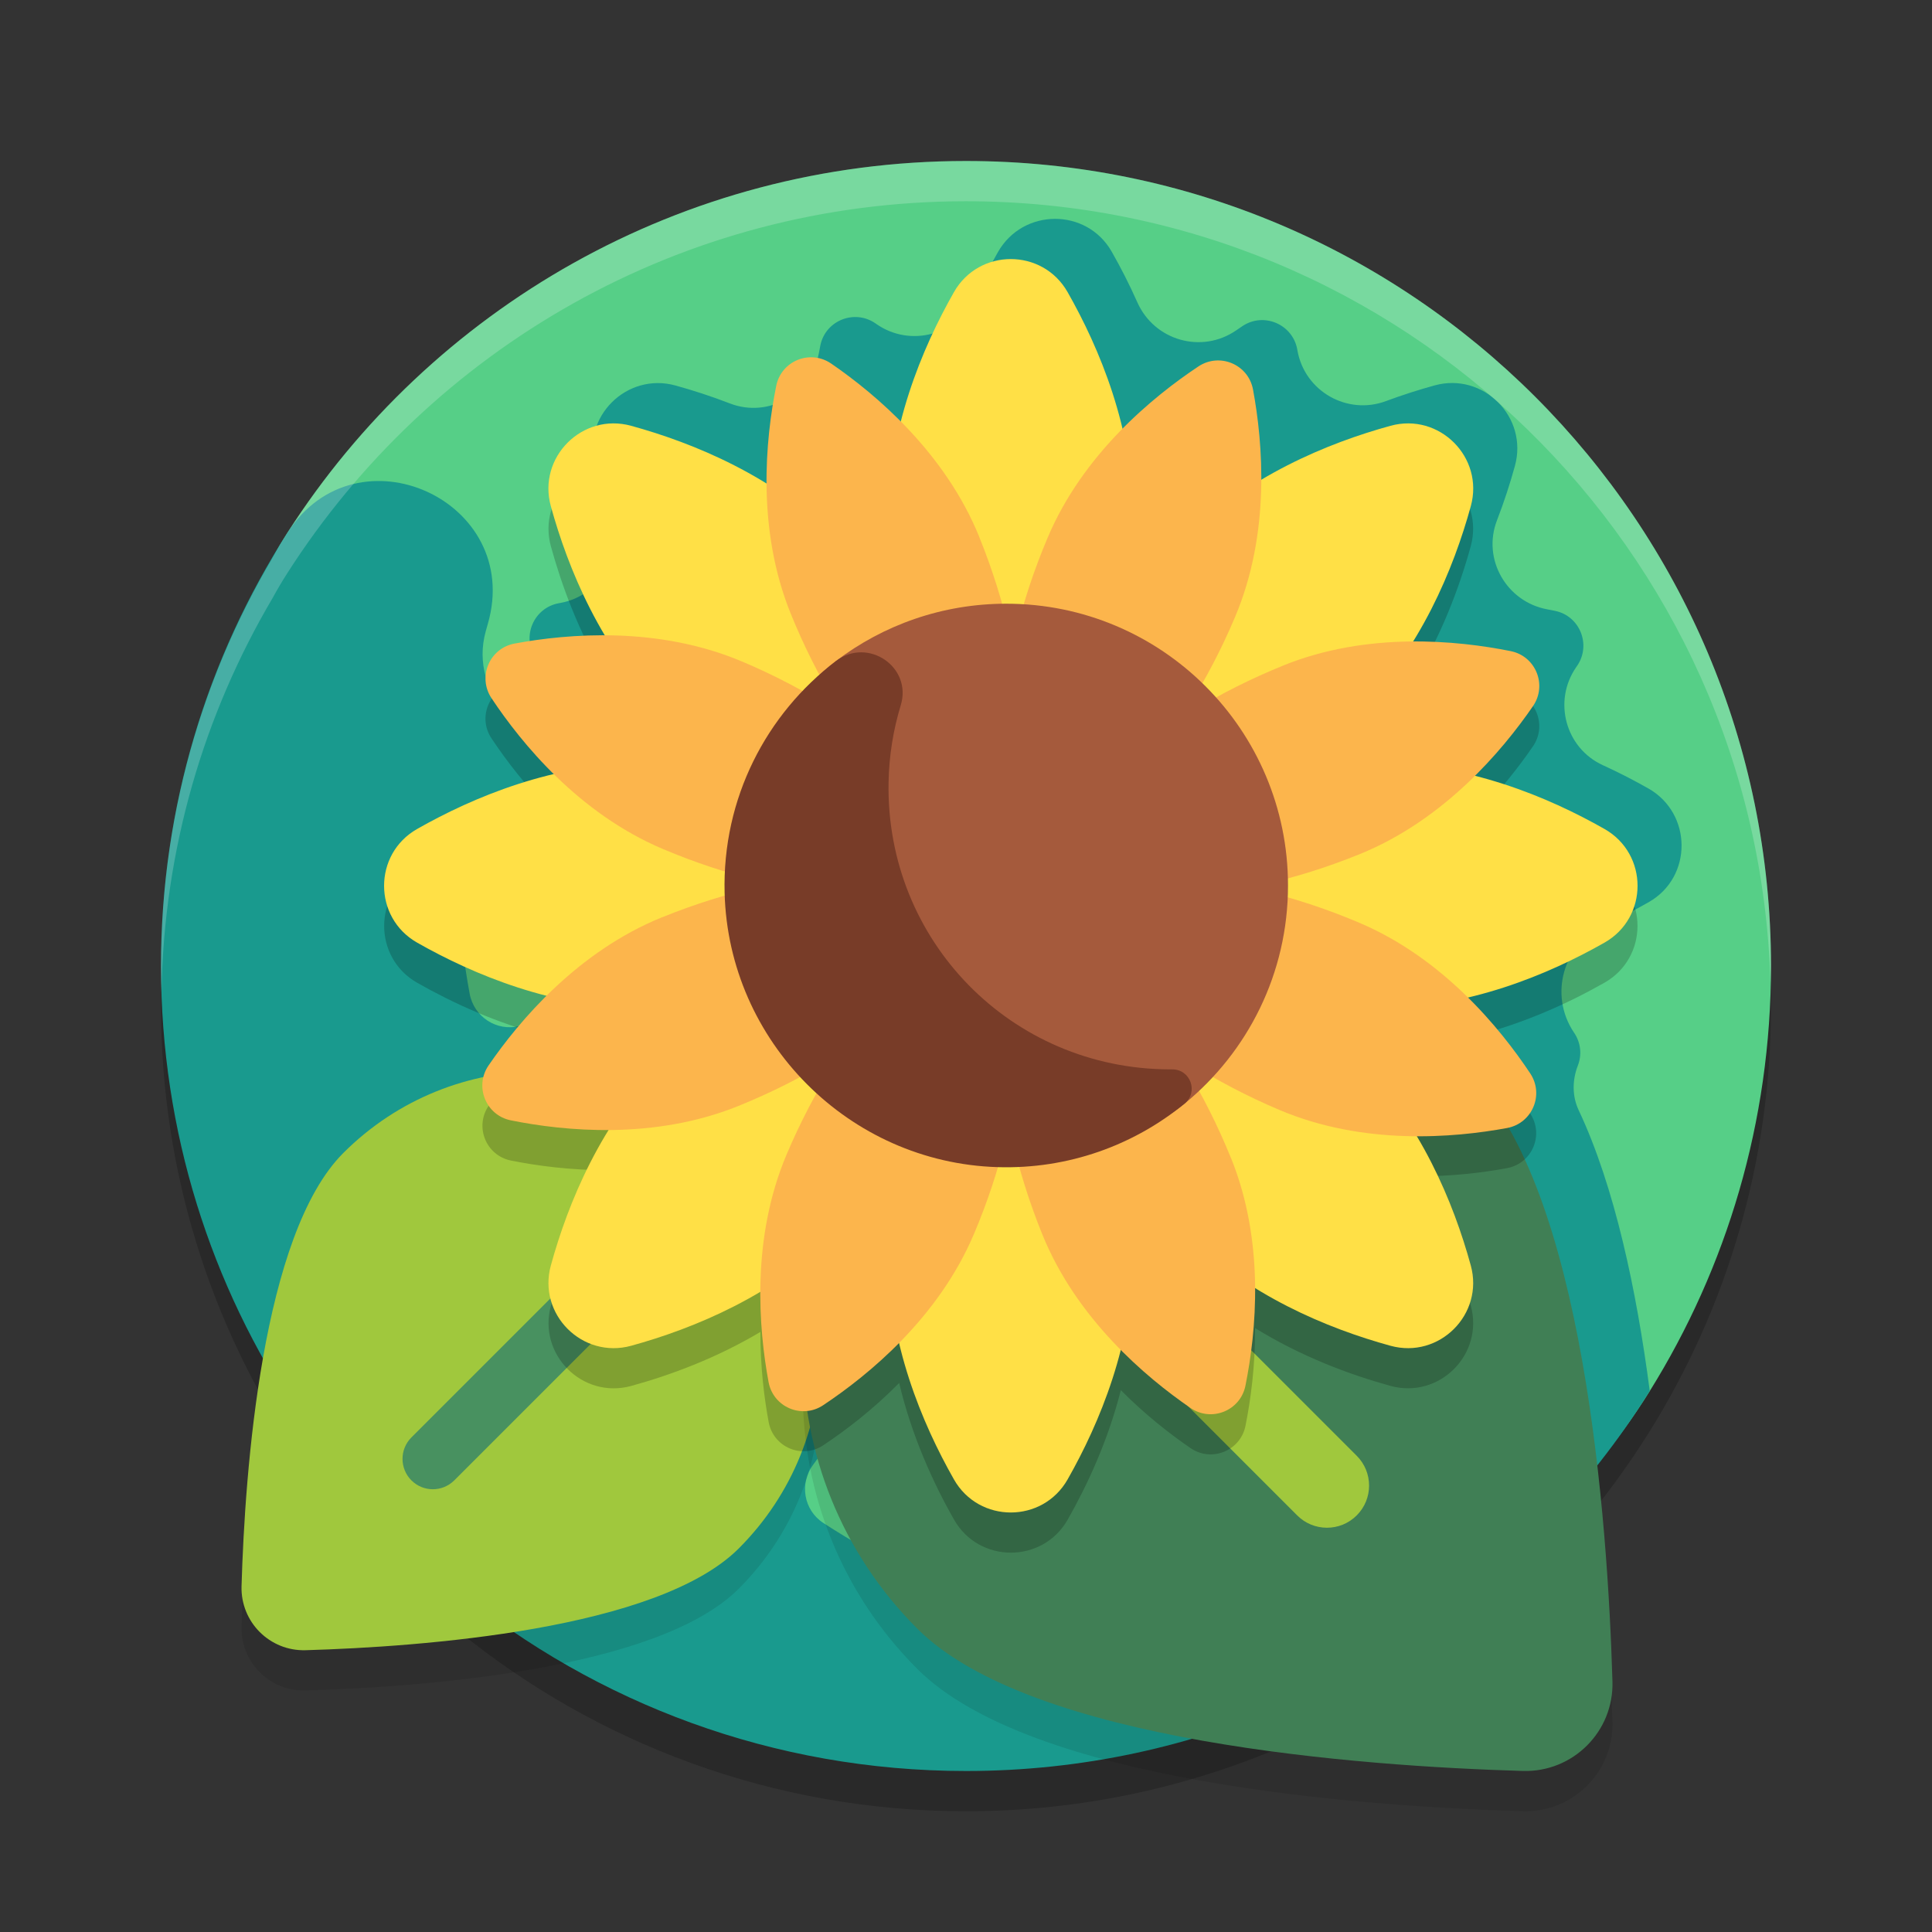
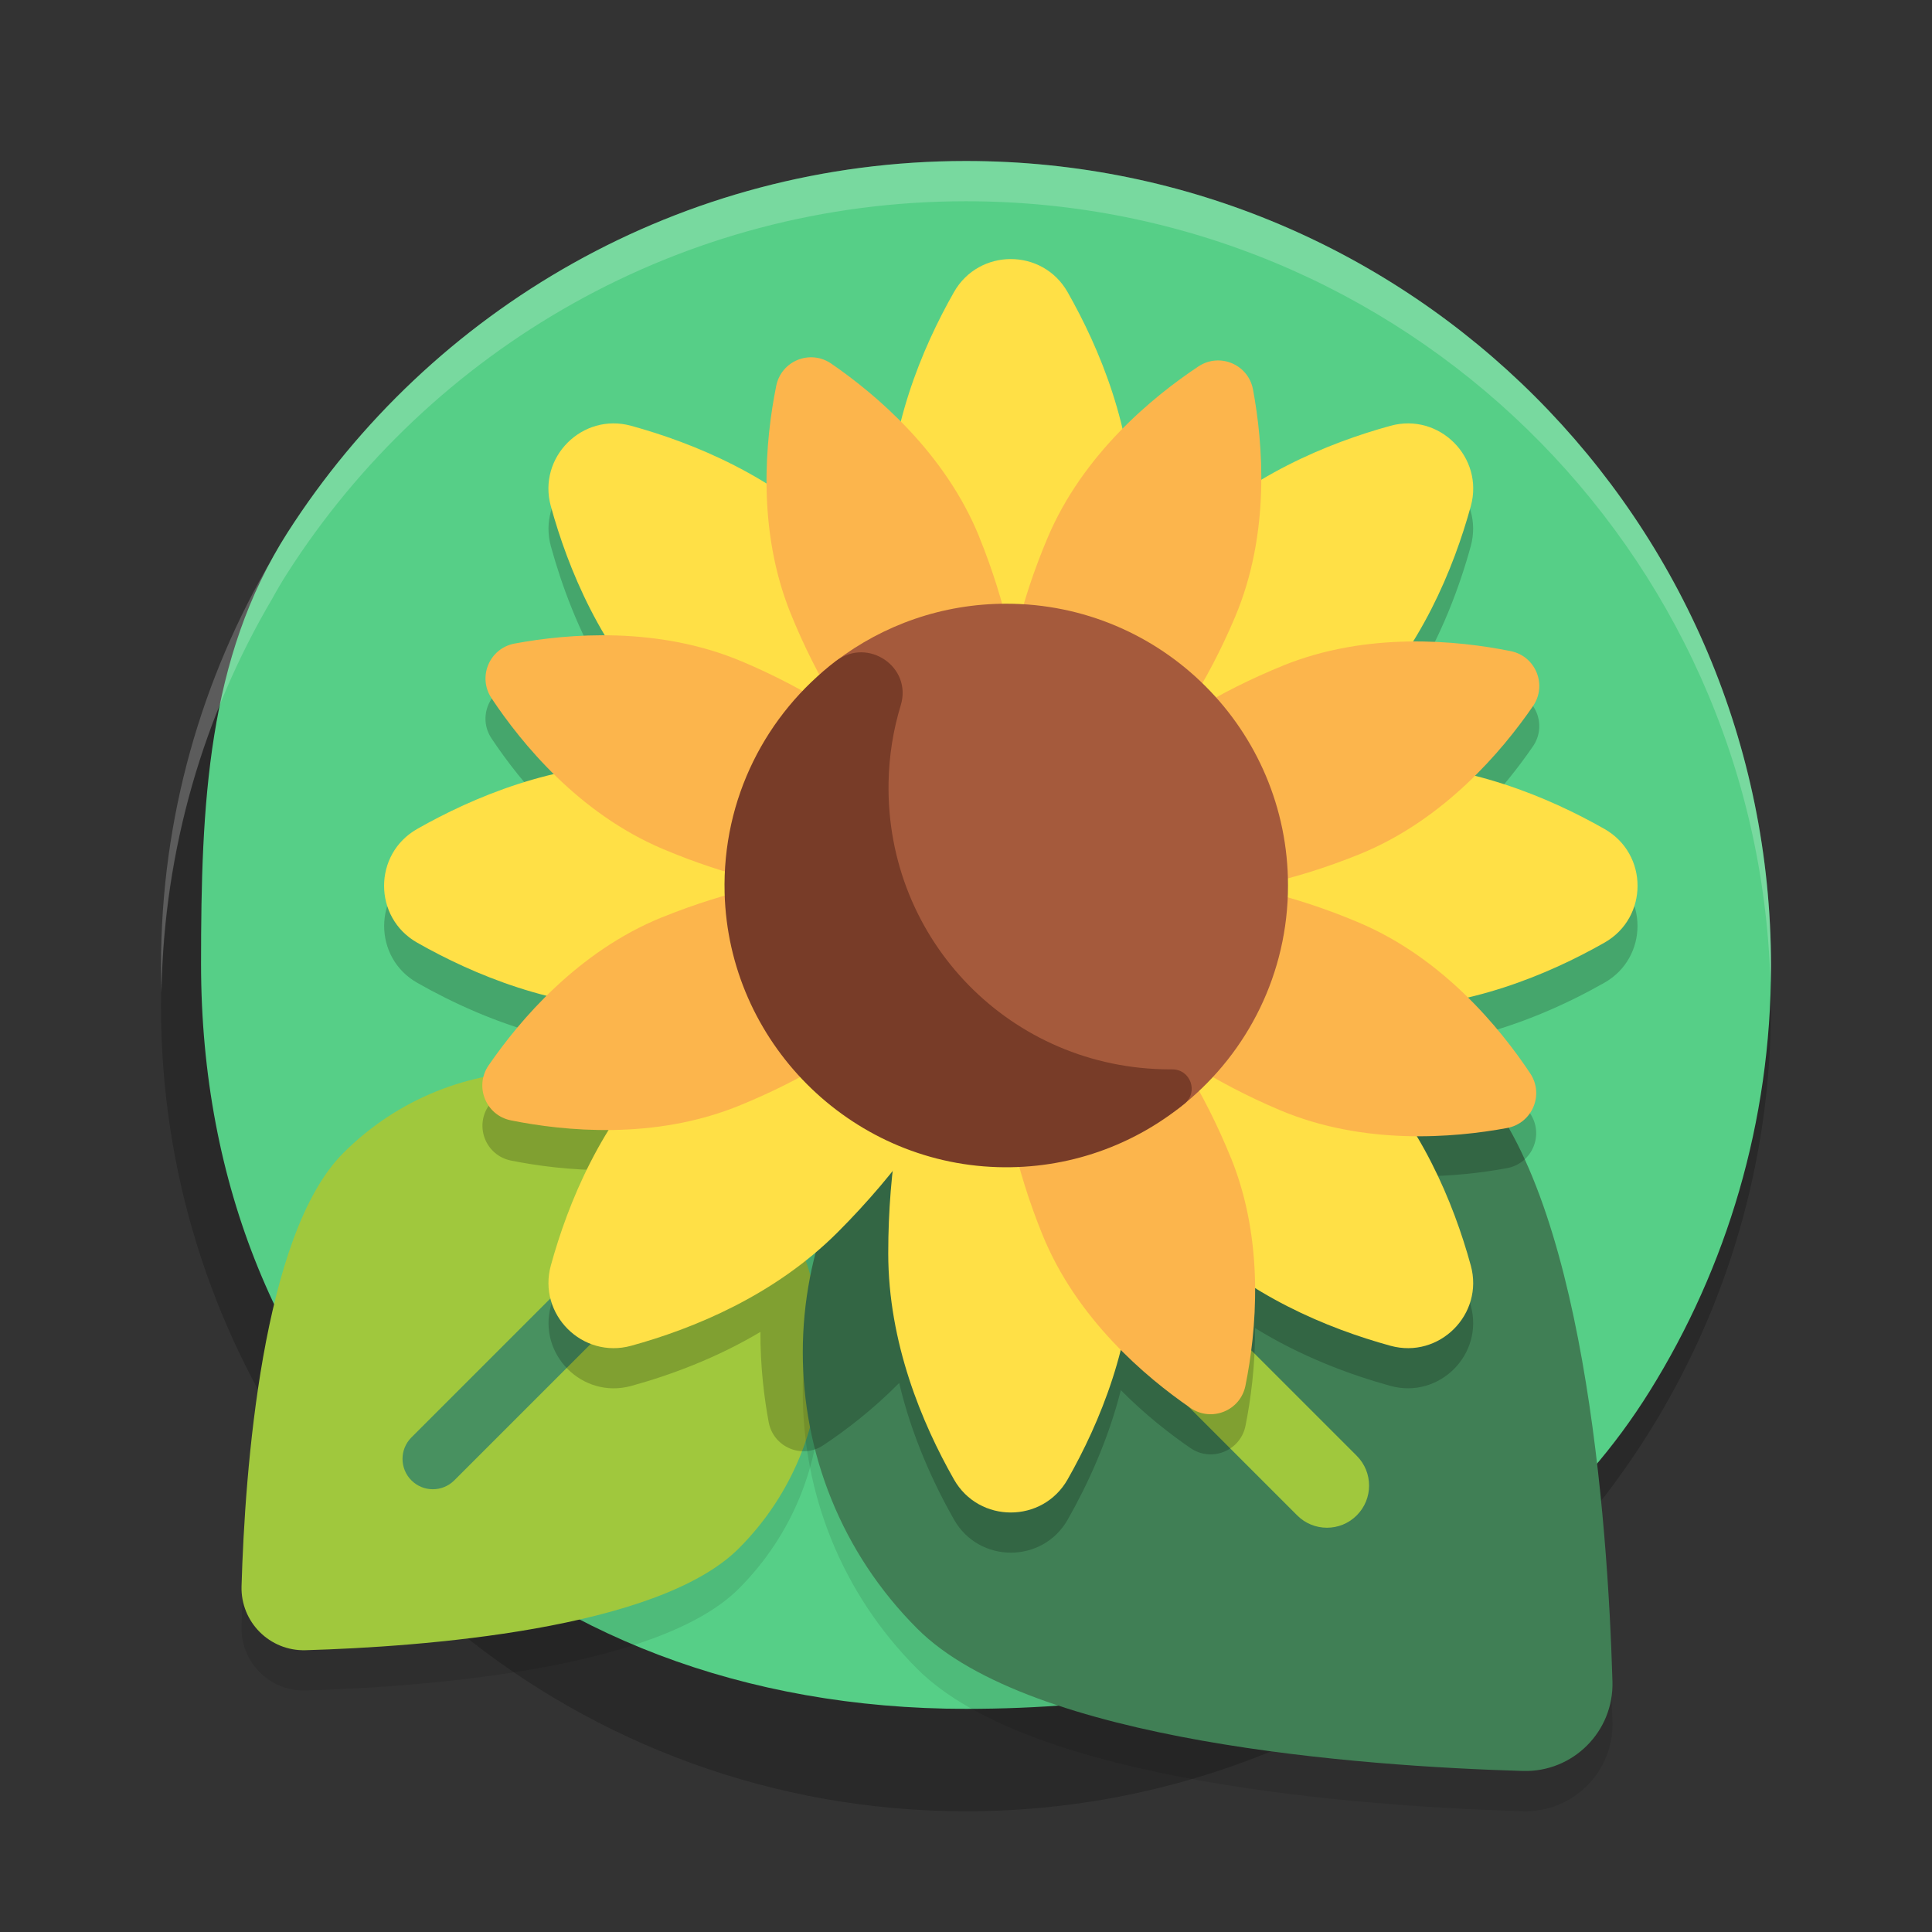
<svg xmlns="http://www.w3.org/2000/svg" width="48" height="48" version="1.1">
  <rect width="100%" height="100%" fill="#333333" stroke="none" />
  <path style="opacity:0.2" d="M 24,5 C 16.917,5 10.694,8.682 7.141,14.236 7.006,14.446 6.882,14.658 6.764,14.873 5.013,17.845 4,21.302 4,25 c 0,4.12 1.246,7.947 3.381,11.129 2.014,2.904 3.293,3.712 3.996,4.383 C 14.82,43.317 19.213,45 24,45 c 2.886,0 5.628,-0.613 8.105,-1.713 0,0 0.002,0 0.002,0 0.939,-0.417 1.93,-0.951 2.857,-1.561 0,0 0.002,0 0.002,0 2.426,-1.594 4.485,-3.701 6.021,-6.168 C 42.897,32.494 44,28.876 44,25 44,13.954 35.046,5 24,5 Z" />
  <path style="fill:#56cf87" d="m 44,24 c 0,3.876 -1.103,7.494 -3.011,10.559 C 37.458,40.227 31.17,42.456 24,42.456 c -11.046,0 -19.005,-7.465 -19.005,-18.511 0,-3.963 0.158,-7.601 2.146,-10.709 C 10.695,7.682 16.917,4 24,4 35.046,4 44,12.954 44,24 Z" />
-   <path fill="#199a8e" d="m 40.954,19.59 c -0.343,-0.195 -0.722,-0.392 -1.131,-0.579 -0.93,-0.424 -1.245,-1.593 -0.664,-2.434 0.008,-0.011 0.015,-0.022 0.023,-0.033 0.359,-0.522 0.07,-1.243 -0.551,-1.368 -0.061,-0.012 -0.124,-0.025 -0.189,-0.037 -1.015,-0.188 -1.622,-1.248 -1.25,-2.211 0.183,-0.473 0.329,-0.93 0.446,-1.354 0.333,-1.212 -0.783,-2.332 -1.995,-1.999 -0.38,0.105 -0.788,0.233 -1.209,0.39 -0.961,0.358 -2.014,-0.241 -2.198,-1.249 -0.002,-0.013 -0.005,-0.026 -0.007,-0.04 C 32.113,8.055 31.399,7.75 30.871,8.1 30.819,8.135 30.765,8.171 30.711,8.209 29.854,8.798 28.68,8.461 28.257,7.511 28.054,7.053 27.836,6.632 27.621,6.254 26.998,5.159 25.415,5.168 24.793,6.264 c -0.194,0.342 -0.391,0.72 -0.577,1.128 -0.424,0.93 -1.594,1.245 -2.434,0.664 -0.011,-0.008 -0.022,-0.015 -0.033,-0.023 -0.522,-0.359 -1.243,-0.07 -1.368,0.551 -0.012,0.061 -0.024,0.123 -0.036,0.188 -0.188,1.015 -1.249,1.624 -2.212,1.251 C 17.66,9.84 17.203,9.694 16.78,9.577 15.568,9.244 14.448,10.361 14.781,11.573 c 0.105,0.38 0.233,0.788 0.39,1.209 0.358,0.961 -0.241,2.014 -1.249,2.198 -0.013,0.002 -0.026,0.005 -0.04,0.007 -0.623,0.115 -0.928,0.829 -0.578,1.357 0.36,0.542 0.876,1.225 1.546,1.886 -0.063,0.015 -0.127,0.031 -0.191,0.047 C 13.08,18.685 11.631,17.252 12.069,15.68 12.086,15.62 12.103,15.56 12.12,15.5 13.003,12.44 8.858,10.553 7.141,13.236 5.153,16.343 4,20.037 4,24 c 0,4.12 1.246,7.948 3.381,11.129 2.014,2.904 3.292,3.712 3.995,4.383 C 14.819,42.317 19.213,44 24,44 c 2.886,0 5.628,-0.612 8.106,-1.713 2.35e-4,7.8e-5 5.47e-4,7.8e-5 7.82e-4,1.56e-4 0.94,-0.417 1.933,-0.952 2.86,-1.562 -3.9e-4,7.8e-5 -8.59e-4,1.56e-4 -0.001,2.34e-4 2.426,-1.594 4.485,-3.701 6.022,-6.168 -0.328,-2.499 -0.87,-5.076 -1.766,-6.975 -0.165,-0.35 -0.16,-0.749 -0.02,-1.11 0.098,-0.253 0.081,-0.552 -0.089,-0.808 -0.004,-0.005 -0.007,-0.011 -0.011,-0.016 -0.623,-0.933 -0.265,-2.198 0.754,-2.666 0.4,-0.184 0.771,-0.377 1.107,-0.569 1.094,-0.622 1.084,-2.203 -0.01,-2.825 z M 14.676,23.738 c -0.473,0.468 -0.866,0.943 -1.179,1.365 -0.141,0.19 -0.344,0.324 -0.574,0.383 -0.005,0.001 -0.009,0.002 -0.014,0.004 -0.567,0.146 -1.136,-0.228 -1.241,-0.804 -0.139,-0.758 -0.235,-1.531 -0.286,-2.317 0.628,0.403 2.016,1.045 3.294,1.369 z m 5.53,12.648 c 0.51,-0.682 0.917,-1.495 1.153,-2.381 0.032,-0.012 0.063,-0.024 0.094,-0.04 0.3,1.977 1.211,3.879 2.733,5.401 0.238,0.238 0.514,0.46 0.823,0.667 -1.62,-0.54 -3.147,-1.282 -4.553,-2.195 C 19.965,37.518 19.855,36.854 20.206,36.385 Z" />
  <path style="opacity:0.1" d="m 18.354,39.471 c -2.021,2.021 -7.896,2.444 -10.762,2.528 -0.89,0.026 -1.617,-0.701 -1.591,-1.591 0.084,-2.865 0.507,-8.741 2.528,-10.762 2.713,-2.713 7.112,-2.713 9.825,0 2.713,2.713 2.713,7.112 -7.8e-5,9.825 z" />
  <path fill="#a0c83d" d="m 18.354,38.471 c -2.021,2.021 -7.896,2.444 -10.762,2.528 -0.89,0.026 -1.617,-0.701 -1.591,-1.591 0.084,-2.865 0.507,-8.741 2.528,-10.762 2.713,-2.713 7.112,-2.713 9.825,0 2.713,2.713 2.713,7.112 -7.8e-5,9.825 z" />
  <path fill="#489160" d="m 10.754,37 c -0.193,0 -0.386,-0.074 -0.533,-0.221 -0.294,-0.294 -0.294,-0.772 0,-1.066 l 9.442,-9.442 c 0.294,-0.294 0.771,-0.294 1.066,0 0.294,0.294 0.294,0.772 0,1.066 l -9.442,9.442 C 11.139,36.926 10.947,37 10.754,37 Z" />
  <path style="opacity:0.1" d="m 36.526,27.728 c 2.826,2.826 3.417,11.04 3.535,15.046 0.037,1.244 -0.98,2.261 -2.225,2.225 -4.006,-0.118 -12.221,-0.709 -15.046,-3.535 -3.793,-3.793 -3.793,-9.943 0,-13.736 3.793,-3.793 9.943,-3.793 13.736,0 z" />
  <path style="fill:#407f55" d="m 36.526,26.728 c 2.826,2.826 3.417,11.04 3.535,15.046 0.037,1.244 -0.98,2.261 -2.225,2.225 -4.006,-0.118 -12.221,-0.709 -15.046,-3.535 -3.793,-3.793 -3.793,-9.943 0,-13.736 3.793,-3.793 9.943,-3.793 13.736,0 z" />
  <path fill="#a0c83d" d="m 32.968,37.956 c -0.268,0 -0.536,-0.102 -0.74,-0.307 L 19.027,24.448 c -0.409,-0.409 -0.409,-1.071 0,-1.48 0.409,-0.409 1.072,-0.409 1.48,0 l 13.201,13.201 c 0.409,0.409 0.409,1.071 0,1.48 C 33.504,37.854 33.236,37.956 32.968,37.956 Z" />
  <path style="opacity:0.2" d="m 25.113,7.435 c -0.55,0 -1.101,0.273 -1.412,0.82 -0.495,0.871 -1.005,1.974 -1.32,3.217 -0.609,-0.615 -1.23,-1.096 -1.73,-1.439 -0.523,-0.359 -1.24,-0.07 -1.365,0.553 -0.128,0.638 -0.246,1.487 -0.24,2.428 -1.15,-0.71 -2.352,-1.157 -3.363,-1.436 -1.213,-0.334 -2.33,0.783 -1.996,1.996 0.266,0.966 0.684,2.108 1.34,3.211 -0.865,-0.004 -1.645,0.092 -2.242,0.203 -0.624,0.116 -0.926,0.829 -0.574,1.357 0.361,0.543 0.879,1.225 1.549,1.887 -1.316,0.311 -2.483,0.845 -3.395,1.363 -1.094,0.622 -1.094,2.2 0,2.822 0.871,0.495 1.973,1.007 3.217,1.322 -0.614,0.609 -1.096,1.23 -1.439,1.73 -0.359,0.523 -0.07,1.24 0.553,1.365 0.638,0.128 1.487,0.244 2.428,0.238 -0.711,1.15 -1.157,2.354 -1.436,3.365 -0.334,1.213 0.783,2.33 1.996,1.996 0.966,-0.266 2.106,-0.685 3.209,-1.342 -0.004,0.866 0.094,1.645 0.205,2.242 0.116,0.624 0.829,0.926 1.357,0.574 0.542,-0.36 1.224,-0.877 1.885,-1.547 0.311,1.315 0.845,2.483 1.363,3.395 0.622,1.094 2.202,1.094 2.824,0 0.495,-0.871 1.005,-1.974 1.32,-3.217 0.609,0.615 1.23,1.096 1.73,1.439 0.523,0.359 1.242,0.07 1.367,-0.553 0.128,-0.638 0.244,-1.487 0.238,-2.428 1.15,0.71 2.352,1.157 3.363,1.436 1.213,0.334 2.33,-0.783 1.996,-1.996 -0.266,-0.966 -0.684,-2.108 -1.34,-3.211 0.866,0.004 1.645,-0.092 2.242,-0.203 0.624,-0.116 0.926,-0.829 0.574,-1.357 -0.361,-0.543 -0.879,-1.225 -1.549,-1.887 1.316,-0.311 2.482,-0.845 3.395,-1.363 1.094,-0.622 1.094,-2.2 0,-2.822 -0.871,-0.495 -1.972,-1.005 -3.215,-1.32 0.615,-0.609 1.096,-1.232 1.439,-1.732 0.359,-0.523 0.068,-1.24 -0.555,-1.365 -0.638,-0.129 -1.486,-0.245 -2.428,-0.238 0.711,-1.15 1.157,-2.354 1.436,-3.365 0.334,-1.213 -0.783,-2.33 -1.996,-1.996 -0.966,0.266 -2.106,0.684 -3.209,1.34 0.004,-0.865 -0.094,-1.644 -0.205,-2.24 C 31.015,10.053 30.302,9.752 29.773,10.103 29.231,10.464 28.549,10.981 27.889,11.65 27.578,10.335 27.044,9.167 26.525,8.256 26.214,7.709 25.663,7.435 25.113,7.435 Z m -0.688,13.908 c 0.221,0.129 0.45,0.201 0.688,0.201 0.237,0 0.468,-0.072 0.689,-0.201 0.065,0.248 0.178,0.461 0.346,0.629 0.167,0.167 0.379,0.28 0.627,0.346 -0.129,0.221 -0.199,0.451 -0.199,0.688 0,0.237 0.07,0.468 0.199,0.689 -0.247,0.065 -0.46,0.178 -0.627,0.346 -0.168,0.168 -0.28,0.381 -0.346,0.629 -0.222,-0.129 -0.452,-0.201 -0.689,-0.201 -0.237,0 -0.466,0.072 -0.688,0.201 -0.065,-0.248 -0.178,-0.461 -0.346,-0.629 -0.167,-0.167 -0.38,-0.28 -0.627,-0.346 0.129,-0.221 0.197,-0.453 0.197,-0.689 0,-0.237 -0.069,-0.466 -0.197,-0.688 0.247,-0.065 0.46,-0.179 0.627,-0.346 0.168,-0.168 0.28,-0.381 0.346,-0.629 z" />
  <path fill="#ffe046" d="m 16.505,26.31 c 2.994,-2.994 6.386,-4.458 7.575,-3.269 1.189,1.189 -0.275,4.58 -3.269,7.575 -1.57,1.57 -3.576,2.392 -5.129,2.819 -1.213,0.334 -2.33,-0.783 -1.996,-1.996 C 14.113,29.886 14.935,27.88 16.505,26.31 Z" />
  <path fill="#ffe046" d="m 29.417,13.398 c -2.994,2.994 -4.458,6.386 -3.269,7.575 1.189,1.189 4.58,-0.275 7.575,-3.269 1.57,-1.57 2.392,-3.576 2.819,-5.129 0.334,-1.213 -0.783,-2.33 -1.996,-1.996 -1.553,0.427 -3.559,1.249 -5.129,2.819 z" />
  <path fill="#ffe046" d="m 28.158,31.137 c 0,-4.235 -1.363,-7.668 -3.045,-7.668 -1.681,0 -3.045,3.433 -3.045,7.668 0,2.22 0.837,4.22 1.633,5.62 0.622,1.094 2.201,1.094 2.823,0 0.796,-1.4 1.633,-3.4 1.633,-5.62 z" />
-   <path fill="#fcb54c" d="m 24.198,30.658 c 1.371,-3.239 1.439,-6.305 0.153,-6.849 -1.286,-0.544 -3.44,1.64 -4.81,4.879 -0.881,2.082 -0.693,4.318 -0.446,5.65 0.116,0.624 0.829,0.926 1.357,0.574 1.128,-0.75 2.864,-2.171 3.745,-4.253 z" />
  <path fill="#ffe046" d="m 28.158,12.877 c 0,4.235 -1.363,7.668 -3.045,7.668 -1.681,0 -3.045,-3.433 -3.045,-7.668 0,-2.22 0.837,-4.22 1.633,-5.62 0.622,-1.094 2.201,-1.094 2.823,0 0.796,1.4 1.633,3.4 1.633,5.62 z" />
  <path fill="#fcb54c" d="m 30.686,15.327 c -1.371,3.239 -3.524,5.423 -4.81,4.879 -1.286,-0.544 -1.217,-3.611 0.153,-6.849 0.881,-2.082 2.618,-3.504 3.745,-4.253 0.529,-0.351 1.241,-0.05 1.357,0.574 0.247,1.331 0.436,3.567 -0.446,5.65 z" />
  <path fill="#ffe046" d="m 33.722,26.31 c -2.994,-2.994 -6.386,-4.458 -7.575,-3.269 -1.189,1.189 0.275,4.58 3.269,7.575 1.57,1.57 3.576,2.392 5.129,2.819 1.213,0.334 2.33,-0.783 1.996,-1.996 C 36.115,29.886 35.292,27.88 33.722,26.31 Z" />
  <path fill="#fcb54c" d="m 30.583,28.771 c -1.321,-3.259 -3.441,-5.476 -4.735,-4.952 -1.294,0.525 -1.272,3.592 0.049,6.851 0.849,2.095 2.564,3.543 3.68,4.31 0.523,0.359 1.241,0.069 1.366,-0.554 0.267,-1.327 0.49,-3.56 -0.359,-5.656 z" />
  <path fill="#ffe046" d="m 20.81,13.398 c 2.994,2.994 4.458,6.386 3.269,7.575 -1.189,1.189 -4.58,-0.275 -7.575,-3.269 -1.57,-1.57 -2.392,-3.576 -2.819,-5.129 -0.334,-1.213 0.783,-2.33 1.996,-1.996 1.553,0.427 3.559,1.249 5.129,2.819 z" />
  <path fill="#fcb54c" d="m 24.33,13.343 c 1.321,3.259 1.343,6.326 0.049,6.851 -1.294,0.525 -3.414,-1.692 -4.735,-4.952 C 18.795,13.147 19.017,10.914 19.285,9.587 19.41,8.964 20.127,8.674 20.651,9.033 c 1.116,0.767 2.831,2.215 3.68,4.31 z" />
  <path fill="#ffe046" d="m 34.244,18.962 c -4.235,0 -7.668,1.363 -7.668,3.045 0,1.681 3.433,3.045 7.668,3.045 2.22,0 4.22,-0.837 5.62,-1.633 1.094,-0.622 1.094,-2.201 0,-2.823 -1.4,-0.796 -3.4,-1.633 -5.62,-1.633 z" />
  <path fill="#fcb54c" d="m 33.764,22.922 c -3.239,-1.371 -6.305,-1.439 -6.849,-0.153 -0.544,1.286 1.64,3.44 4.879,4.81 2.082,0.881 4.318,0.693 5.65,0.446 0.624,-0.116 0.926,-0.829 0.574,-1.357 -0.75,-1.128 -2.171,-2.864 -4.253,-3.745 z" />
  <path fill="#ffe046" d="m 15.983,18.962 c 4.235,0 7.668,1.363 7.668,3.045 0,1.681 -3.433,3.045 -7.668,3.045 -2.22,0 -4.22,-0.837 -5.62,-1.633 -1.094,-0.622 -1.094,-2.201 0,-2.823 1.4,-0.796 3.4,-1.633 5.62,-1.633 z" />
  <path fill="#fcb54c" d="m 18.434,16.434 c 3.239,1.371 5.423,3.524 4.879,4.81 -0.544,1.286 -3.611,1.217 -6.849,-0.153 -2.082,-0.881 -3.504,-2.618 -4.253,-3.745 -0.351,-0.529 -0.05,-1.241 0.574,-1.357 1.331,-0.247 3.567,-0.436 5.65,0.446 z" />
  <path fill="#fcb54c" d="m 31.878,16.537 c -3.259,1.321 -5.476,3.441 -4.952,4.735 0.525,1.294 3.592,1.272 6.851,-0.049 2.095,-0.849 3.543,-2.564 4.31,-3.68 0.359,-0.523 0.069,-1.241 -0.554,-1.366 -1.327,-0.267 -3.56,-0.49 -5.656,0.359 z" />
  <path fill="#fcb54c" d="m 16.45,22.79 c 3.259,-1.321 6.326,-1.343 6.851,-0.049 0.525,1.294 -1.692,3.414 -4.952,4.735 -2.095,0.849 -4.328,0.627 -5.656,0.359 -0.622,-0.125 -0.913,-0.843 -0.554,-1.366 0.767,-1.116 2.215,-2.831 4.31,-3.68 z" />
  <path fill="#a55a3c" d="m 32,22 c 0,2.185 -1.001,4.136 -2.57,5.42 -1.207,0.987 -2.726,0.987 -4.407,0.987 -3.866,0 -6.43,-2.519 -6.43,-6.385 0,-2.277 0.494,-4.323 2.178,-5.601 1.175,-0.892 2.64,-1.422 4.229,-1.422 3.866,-8.2e-5 7,3.134 7,7 z" />
  <path fill="#783c28" d="m 29.059,26.568 c -3.932,-0.009 -7.052,-3.194 -6.983,-7.125 0.012,-0.667 0.117,-1.312 0.303,-1.921 0.29,-0.951 -0.816,-1.701 -1.608,-1.1 -1.729,1.313 -2.829,3.41 -2.768,5.762 0.095,3.69 3.09,6.7 6.779,6.813 1.765,0.054 3.389,-0.547 4.648,-1.577 0.352,-0.288 0.147,-0.855 -0.308,-0.852 -0.021,1.6e-4 -0.042,2.41e-4 -0.063,1.6e-4 z" />
  <path style="fill:#ffffff;opacity:0.2" d="M 24 4 C 16.917 4 10.694 7.682 7.141 13.236 C 7.006 13.446 6.882 13.658 6.764 13.873 C 5.013 16.845 4 20.302 4 24 C 4 24.22 4.005 24.44 4.012 24.658 C 4.072 21.09 5.068 17.752 6.764 14.873 C 6.882 14.658 7.006 14.446 7.141 14.236 C 10.694 8.682 16.917 5 24 5 C 34.849 5 43.675 13.639 43.986 24.412 C 43.989 24.274 44 24.139 44 24 C 44 12.954 35.046 4 24 4 z" />
</svg>